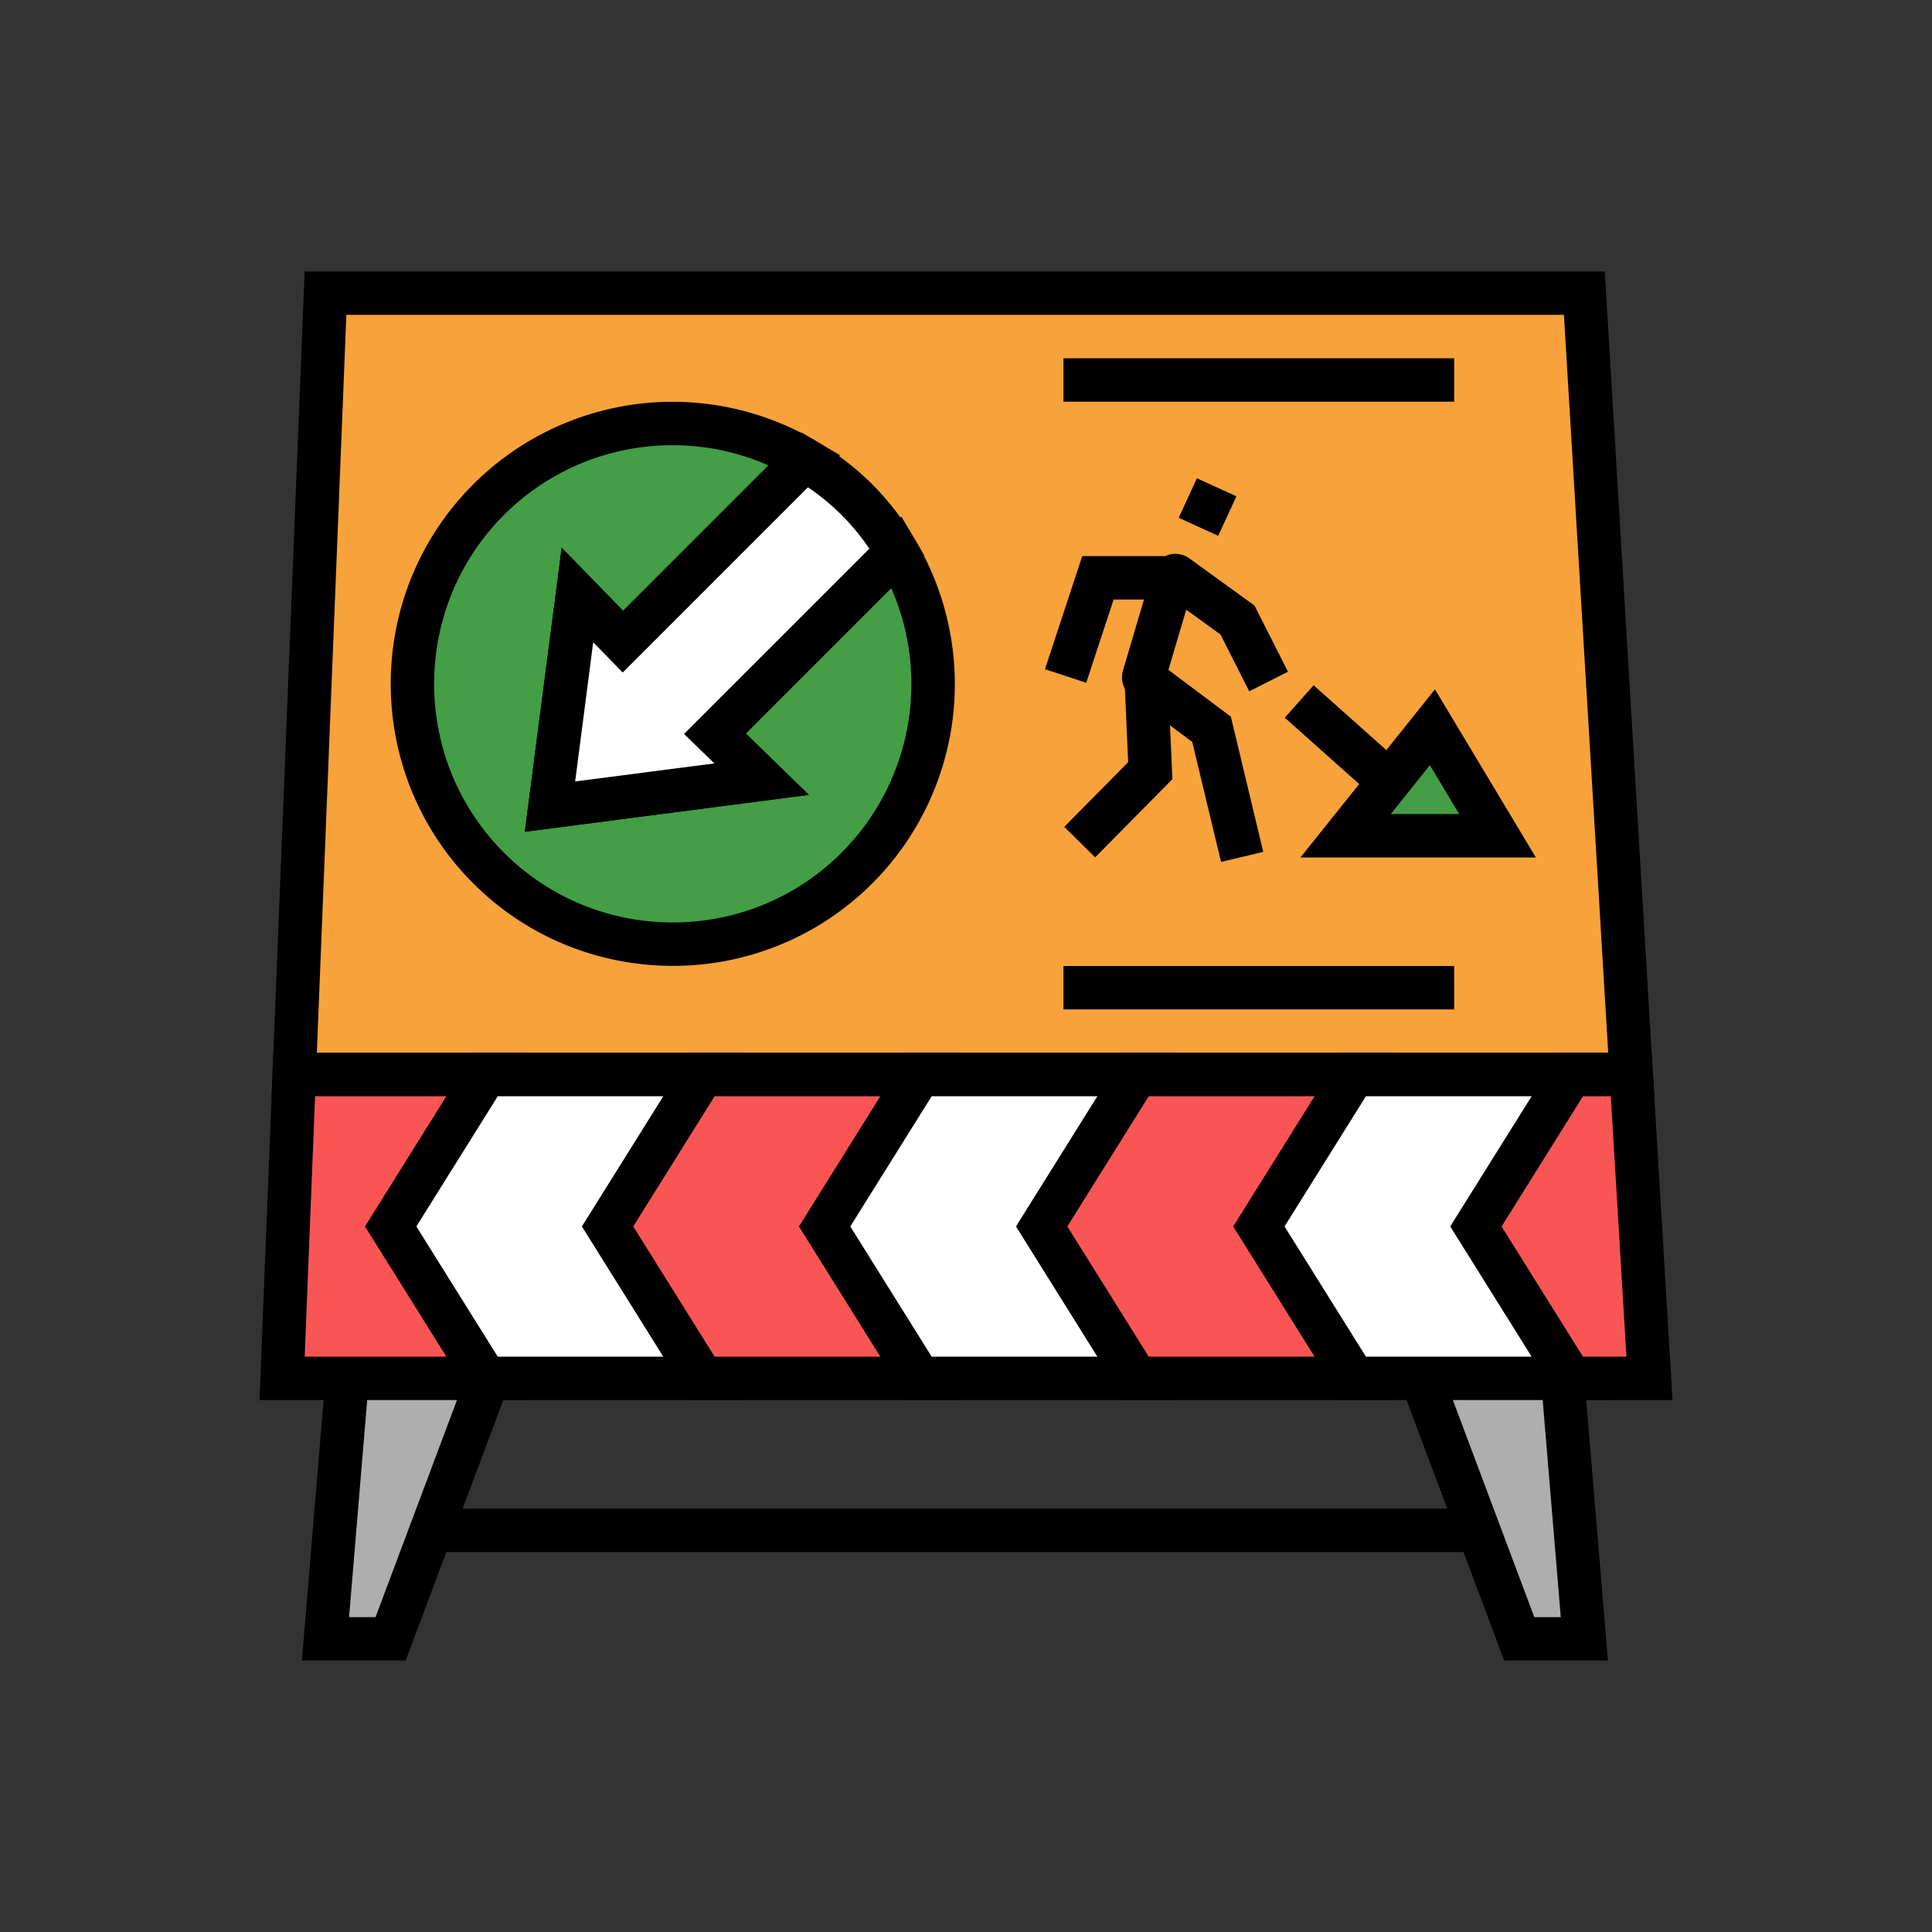
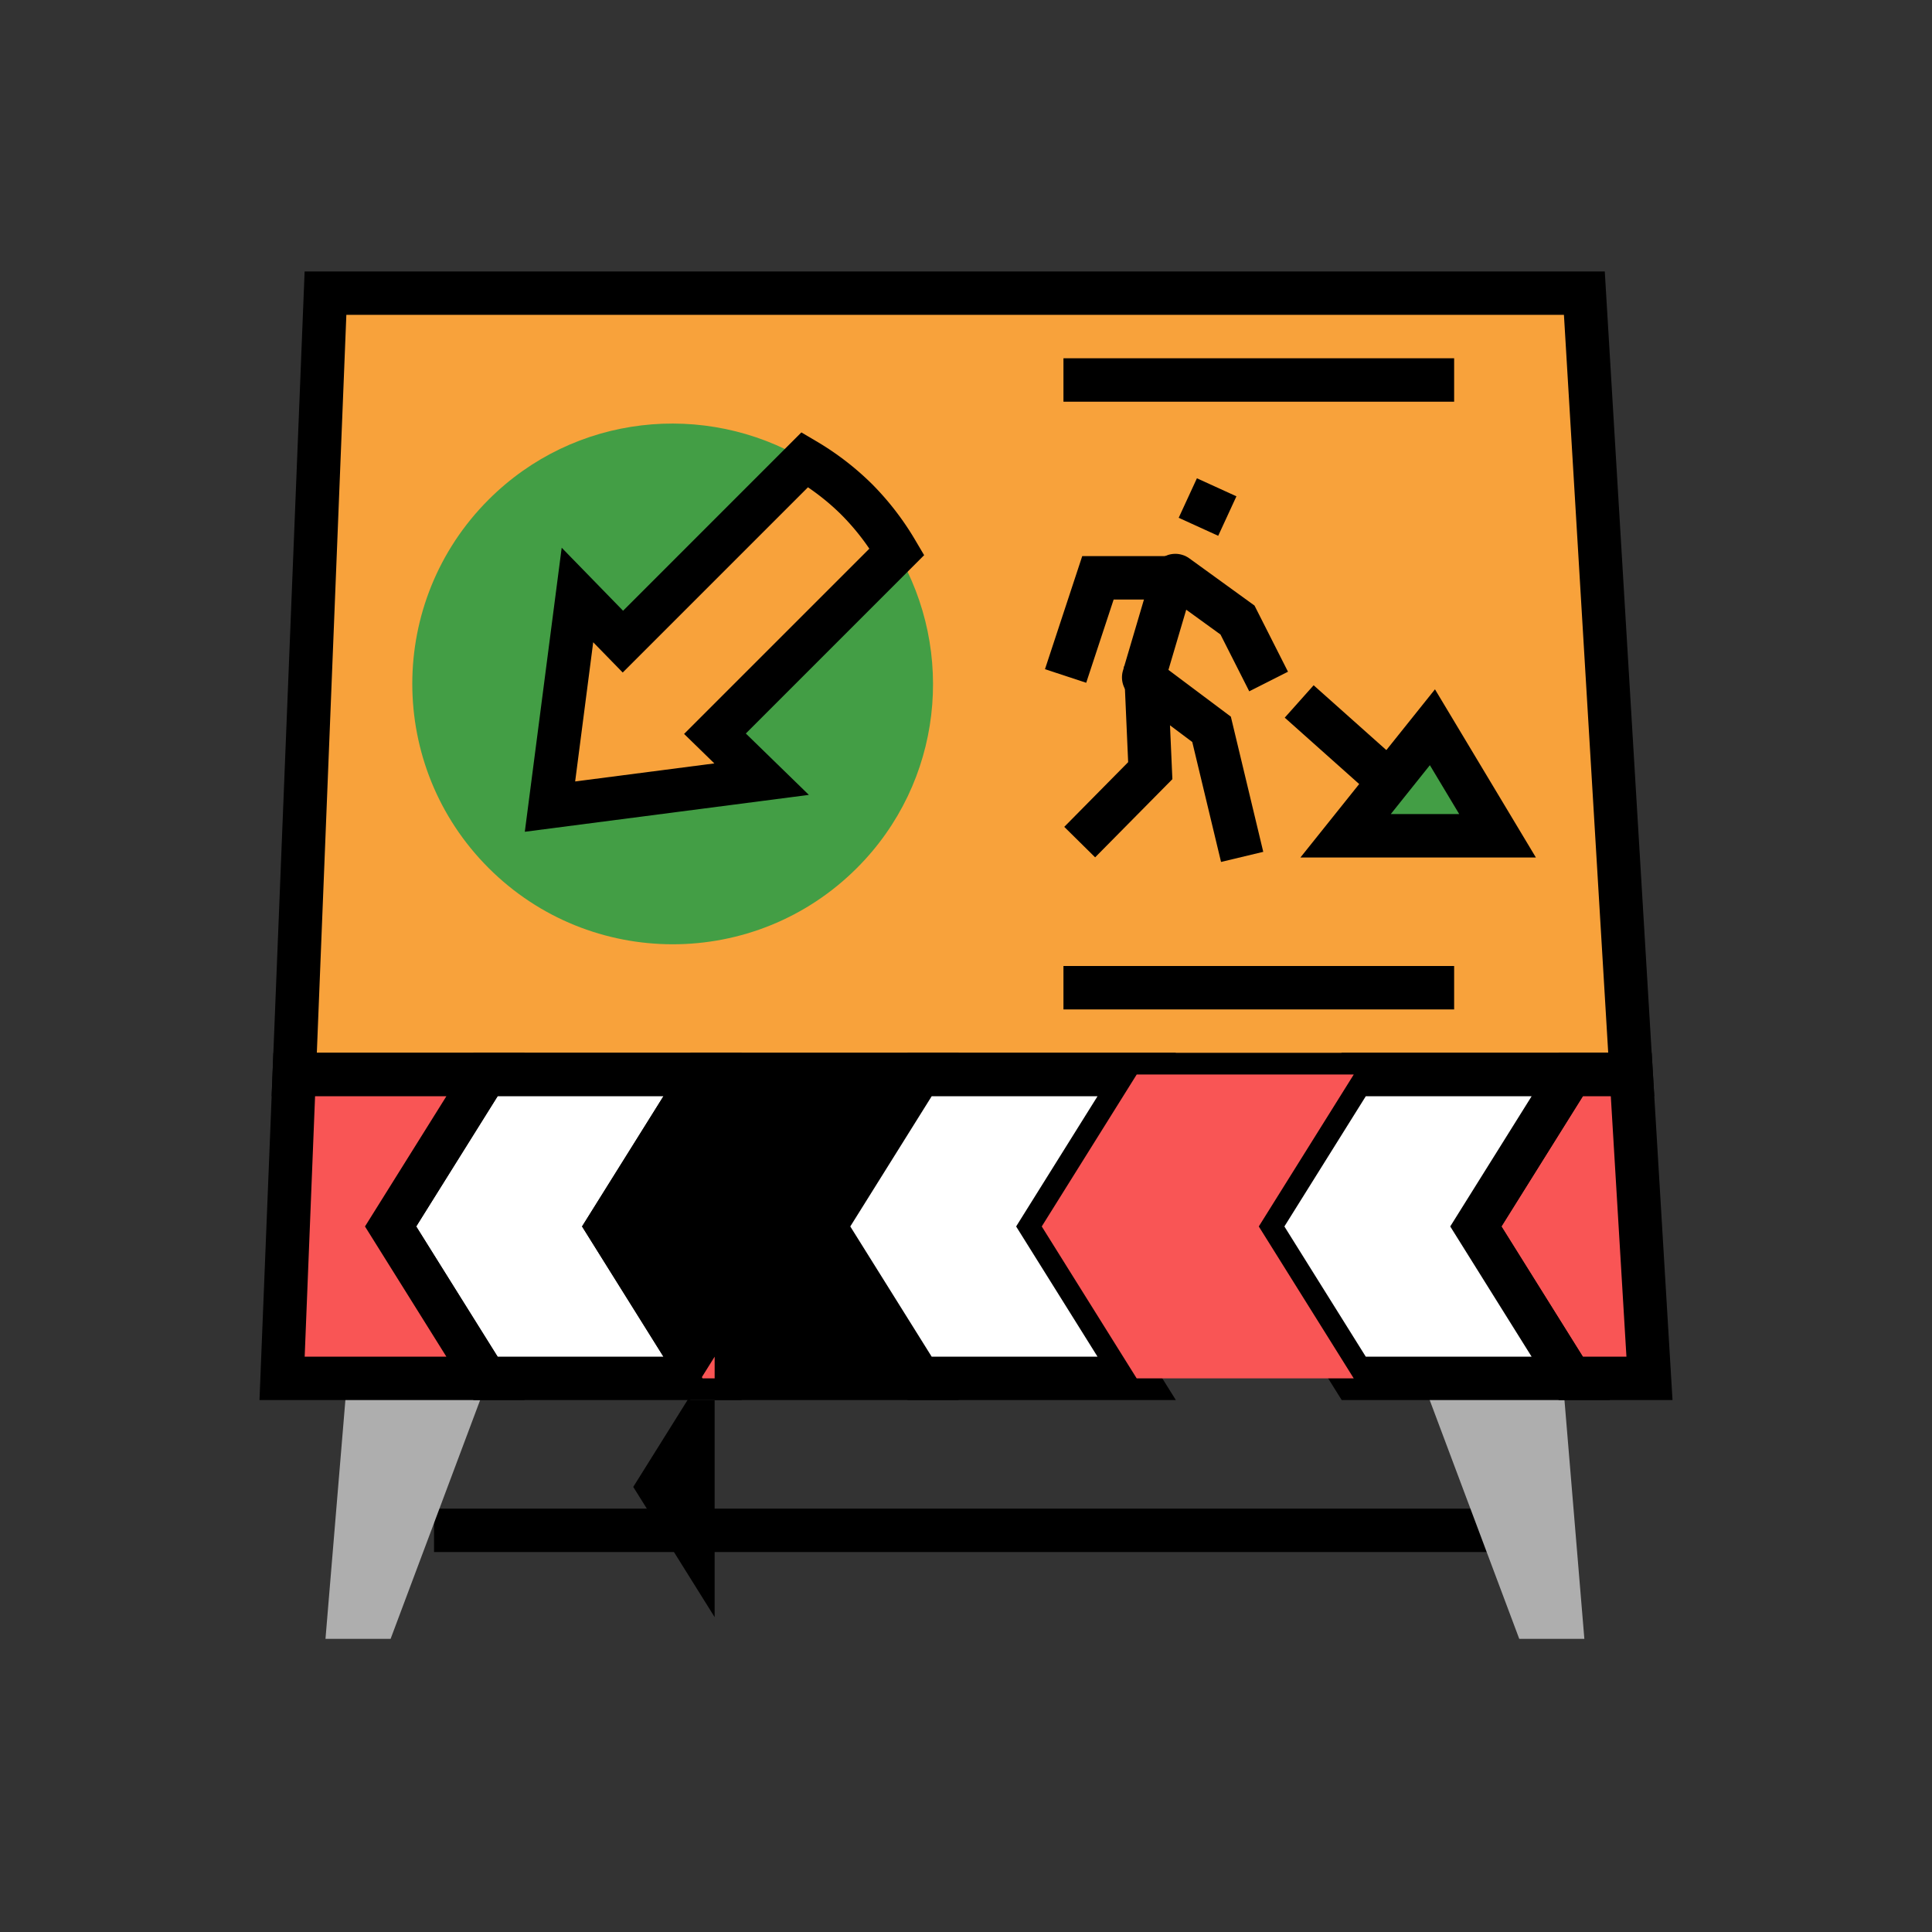
<svg xmlns="http://www.w3.org/2000/svg" id="SvgjsSvg1102" width="288" height="288" version="1.1">
  <rect width="100%" height="100%" fill="#333333" stroke="none" />
  <defs id="SvgjsDefs1103" />
  <g id="SvgjsG1104">
    <svg viewBox="0 0 100 100" width="288" height="288">
      <path d="M22.465 78.086h55.048v2.247H22.465z" fill="#000000" class="color000 svgShape" />
      <path fill="#aeaeae" d="m17.971 71.345-1.124 13.481h3.371l5.055-13.481z" class="coloraeaeae svgShape" />
-       <path d="M20.997 85.95h-5.371l1.319-15.818 2.239.187-1.116 13.384h1.37l5.178-13.804 2.103.788z" fill="#000000" class="color000 svgShape" />
      <path fill="#aeaeae" d="m80.883 71.345 1.123 13.481h-3.37L73.58 71.345z" class="coloraeaeae svgShape" />
-       <path d="M83.227 85.95h-5.37l-5.723-15.263 2.104-.788 5.177 13.804h1.37L79.67 70.319l2.239-.187z" fill="#000000" class="color000 svgShape" />
      <path fill="#f8a23b" d="M82.006 15.173H16.847l-1.618 40.444h69.204z" class="colorf9cc3d svgShape" />
      <path d="M85.625 56.741H14.059l1.708-42.69h67.296l2.562 42.69zm-69.226-2.247h66.842l-2.292-38.197H17.927l-1.528 38.197z" fill="#000000" class="color000 svgShape" />
      <path fill="#ffffff" d="M36.367 55.617H25.133l-4.915 7.864 4.915 7.864h11.234l-4.915-7.864z" class="colorfff svgShape" />
      <path d="M38.394 72.468H24.509l-5.617-8.987 5.617-8.987h13.885l-5.617 8.987 5.617 8.987zm-12.638-2.246h8.584l-4.213-6.741 4.213-6.74h-8.584l-4.213 6.74 4.213 6.741z" fill="#000000" class="color000 svgShape" />
      <path fill="#f95555" d="M81.304 71.345h4.073l-.944-15.728h-3.129l-4.915 7.864z" class="colorf95555 svgShape" />
      <path d="M86.569 72.468h-5.888l-5.617-8.987 5.617-8.987h4.81l1.078 17.974zm-4.642-2.246h2.257l-.809-13.481h-1.448l-4.213 6.74 4.213 6.741z" fill="#000000" class="color000 svgShape" />
      <path fill="#f95555" d="M47.601 55.617H36.367l-4.915 7.864 4.915 7.864h11.234l-4.915-7.864z" class="colorf95555 svgShape" />
-       <path d="M49.629 72.468H35.744l-5.617-8.987 5.617-8.987h13.885l-5.617 8.987 5.617 8.987zM36.99 70.222h8.584l-4.213-6.741 4.213-6.74H36.99l-4.213 6.74 4.213 6.741z" fill="#000000" class="color000 svgShape" />
+       <path d="M49.629 72.468H35.744l-5.617-8.987 5.617-8.987h13.885l-5.617 8.987 5.617 8.987zM36.99 70.222h8.584H36.99l-4.213 6.74 4.213 6.741z" fill="#000000" class="color000 svgShape" />
      <path fill="#f95555" d="M25.133 55.617h-9.904l-.628 15.728h10.532l-4.915-7.864z" class="colorf95555 svgShape" />
      <path d="M27.16 72.468H13.431l.719-17.974h13.01l-5.617 8.987 5.617 8.987zm-11.39-2.246h7.335l-4.213-6.741 4.213-6.74h-6.797l-.538 13.481z" fill="#000000" class="color000 svgShape" />
      <path fill="#ffffff" d="m76.389 63.481 4.915-7.864H70.07l-4.915 7.864 4.915 7.864h11.234z" class="colorfff svgShape" />
      <path d="M83.331 72.468H69.447l-5.617-8.987 5.617-8.987h13.885l-5.617 8.987 5.616 8.987zm-12.638-2.246h8.584l-4.213-6.741 4.213-6.74h-8.584l-4.213 6.74 4.213 6.741z" fill="#000000" class="color000 svgShape" />
      <path fill="#ffffff" d="M58.835 55.617H47.601l-4.915 7.864 4.915 7.864h11.234l-4.914-7.864z" class="colorfff svgShape" />
      <path d="M60.863 72.468H46.978l-5.617-8.987 5.617-8.987h13.885l-5.617 8.987 5.617 8.987zm-12.639-2.246h8.584l-4.213-6.741 4.213-6.74h-8.584l-4.213 6.74 4.213 6.741z" fill="#000000" class="color000 svgShape" />
      <path fill="#f95555" d="M70.07 55.617H58.835l-4.914 7.864 4.914 7.864H70.07l-4.915-7.864z" class="colorf95555 svgShape" />
-       <path d="M72.097 72.468H58.212l-5.617-8.987 5.617-8.987h13.885l-5.617 8.987 5.617 8.987zm-12.638-2.246h8.584l-4.213-6.741 4.213-6.74h-8.584l-4.213 6.74 4.213 6.741z" fill="#000000" class="color000 svgShape" />
      <path fill="#439e45" d="M39.421 40.329 28.467 41.75l1.421-10.954 2.352 2.414 9.419-9.419c-5.169-3.049-11.929-2.369-16.37 2.071-5.265 5.265-5.265 13.801 0 19.065 5.265 5.265 13.801 5.265 19.066 0 4.44-4.44 5.12-11.2 2.07-16.37l-9.419 9.419 2.415 2.353z" class="color2edbf7 svgShape" />
-       <path d="M34.822 49.993c-3.74 0-7.48-1.423-10.327-4.27-5.694-5.695-5.694-14.96 0-20.654a14.589 14.589 0 0 1 17.735-2.244l1.25.736L32.231 34.81l-1.527-1.566-.934 7.205 7.204-.934-1.566-1.526L46.657 26.74l.737 1.249a14.59 14.59 0 0 1-2.243 17.735 14.57 14.57 0 0 1-10.329 4.269zm-.01-26.949c-3.193 0-6.35 1.235-8.728 3.612-4.818 4.819-4.818 12.658 0 17.477 4.82 4.819 12.66 4.818 17.477 0a12.346 12.346 0 0 0 2.57-13.692l-7.525 7.526 3.263 3.177-14.705 1.908 1.909-14.702 3.177 3.262 7.525-7.525a12.313 12.313 0 0 0-4.963-1.043z" fill="#000000" class="color000 svgShape" />
-       <path fill="#ffffff" d="m32.24 33.21-2.352-2.414-1.421 10.954 10.954-1.421-2.415-2.352 9.419-9.419a13.478 13.478 0 0 0-2.07-2.696 13.52 13.52 0 0 0-2.696-2.071L32.24 33.21z" class="colorfff svgShape" />
      <path d="m27.164 43.052 1.909-14.702 3.177 3.262 9.229-9.23.75.442a14.681 14.681 0 0 1 2.919 2.243 14.668 14.668 0 0 1 2.243 2.92l.442.749-9.229 9.23 3.263 3.177-14.703 1.909zm3.54-9.809-.934 7.205 7.204-.934-1.566-1.526 9.589-9.588a12.185 12.185 0 0 0-1.435-1.743c-.52-.52-1.104-1-1.742-1.435l-9.588 9.588-1.528-1.567zM55.044 18.544h20.222v2.247H55.044zM55.044 50h20.222v2.247H55.044zM66.498 37.146l1.496-1.677 5.489 4.895-1.496 1.677zM63.201 44.614l-1.489-6.208-3.144-2.356a1.238 1.238 0 0 1-.445-1.336l1.691-5.724.629-.26a1.24 1.24 0 0 1 1.114.169l3.376 2.445 1.733 3.424-2.005 1.014-1.488-2.939-1.774-1.285-.921 3.115 3.231 2.421 1.677 6.997-2.185.523zm-3.289-10.366.006.005-.006-.005z" fill="#000000" class="color000 svgShape" />
      <path d="m56.684 44.376-1.598-1.578 3.307-3.349-.218-4.954 2.245-.099.262 5.934zM56.222 35.34l-2.134-.703 1.928-5.852h5.319v2.247h-3.693zM61.009 26.801l.943-2.045 2.045.933-.943 2.044-2.045-.932z" fill="#000000" class="color000 svgShape" />
      <path fill="#439e45" d="m69.648 43.259 4.495-5.617 3.369 5.617z" class="color7f7f7f svgShape" />
      <path d="M79.497 44.383H67.31l6.964-8.704 5.223 8.704zm-7.51-2.247h3.541l-1.518-2.53-2.023 2.53z" fill="#000000" class="color000 svgShape" />
    </svg>
  </g>
</svg>